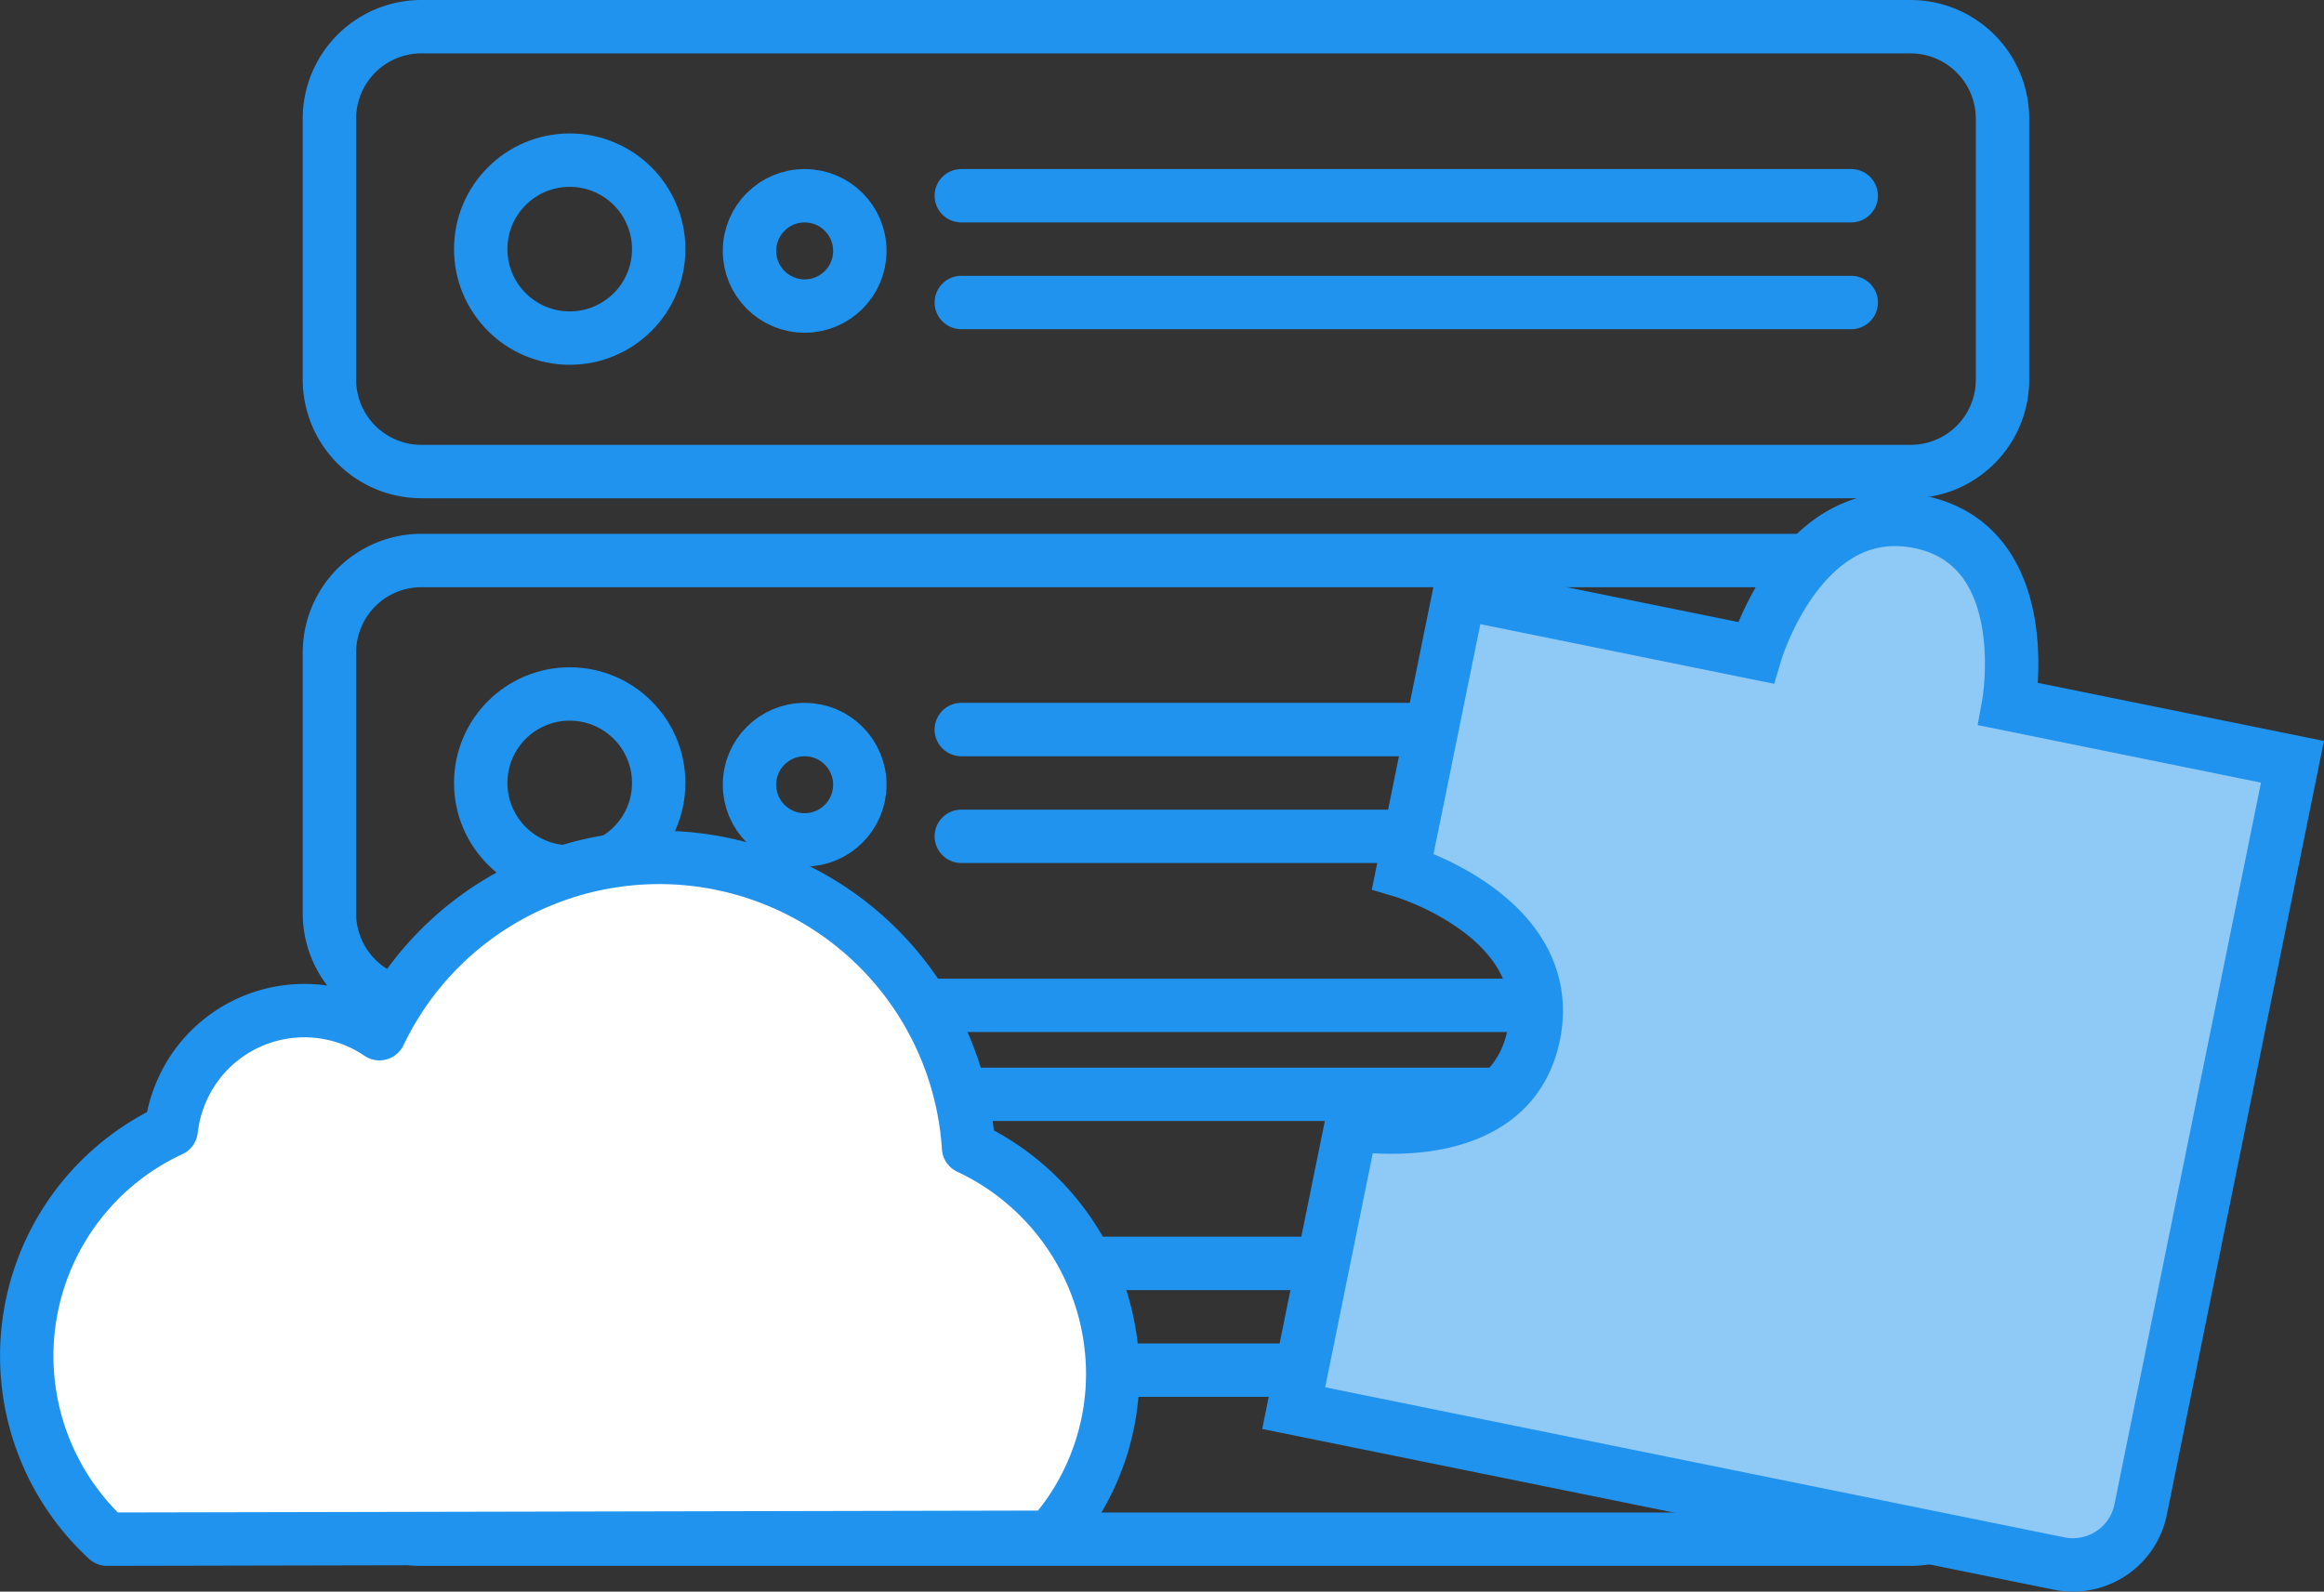
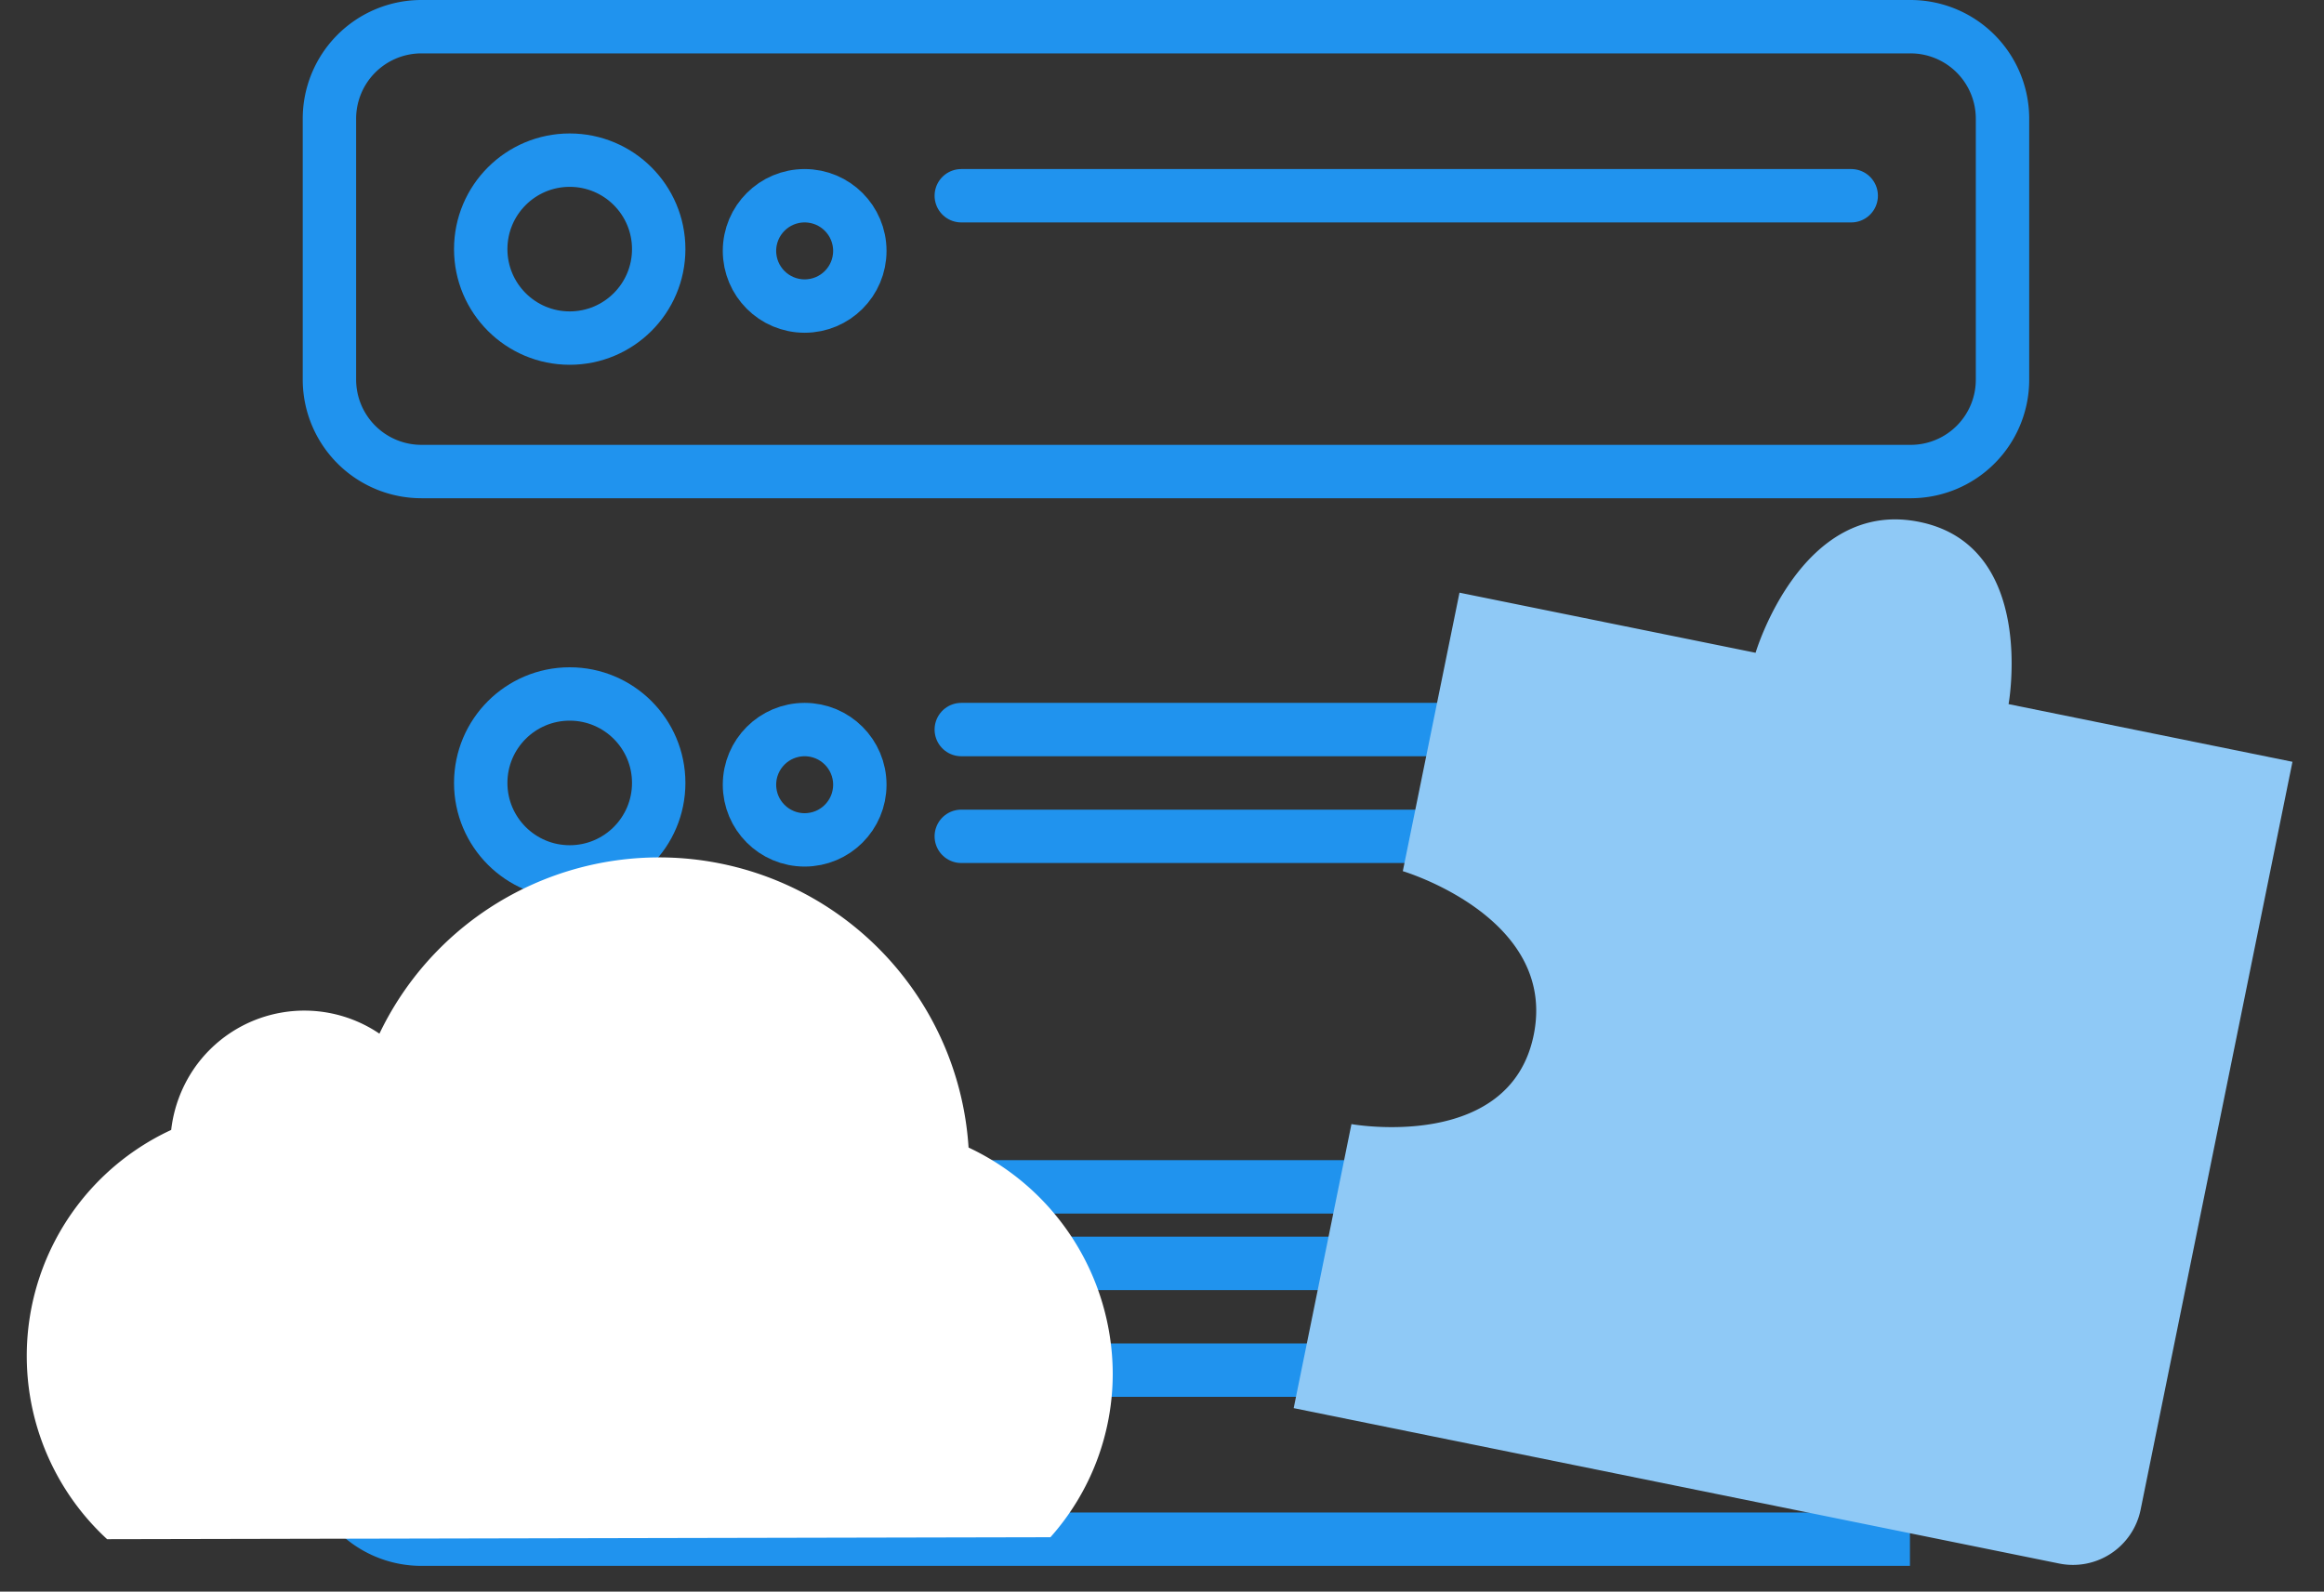
<svg xmlns="http://www.w3.org/2000/svg" id="Group_227" data-name="Group 227" width="130.572" height="89.446" viewBox="0 0 130.572 89.446">
  <rect x="0" y="0" width="130.572" height="89.446" fill="#333333" stroke="none" />
  <defs>
    <clipPath id="clip-path">
      <rect id="Rectangle_254" data-name="Rectangle 254" width="130.572" height="89.446" transform="translate(0 0)" fill="none" />
    </clipPath>
  </defs>
  <g id="Group_226" data-name="Group 226" clip-path="url(#clip-path)">
    <path id="Path_335" data-name="Path 335" d="M107.309,26.5h-83.6a5.17,5.17,0,0,1-5.2-5.13V6.7a5.17,5.17,0,0,1,5.13-5.2h83.67a5.17,5.17,0,0,1,5.2,5.13V21.3a5.16,5.16,0,0,1-5.12,5.2h-.08Z" fill="none" stroke="#2093ee" stroke-miterlimit="10" stroke-width="3" />
    <circle id="Ellipse_43" data-name="Ellipse 43" cx="5" cy="5" r="5" transform="translate(27.009 9)" fill="none" stroke="#2093ee" stroke-miterlimit="10" stroke-width="3" />
    <circle id="Ellipse_44" data-name="Ellipse 44" cx="3.1" cy="3.1" r="3.1" transform="translate(42.109 11)" fill="none" stroke="#2093ee" stroke-miterlimit="10" stroke-width="3" />
    <line id="Line_268" data-name="Line 268" x2="50" transform="translate(54.009 11)" fill="none" stroke="#2093ee" stroke-linecap="round" stroke-miterlimit="10" stroke-width="3" />
-     <line id="Line_269" data-name="Line 269" x2="50" transform="translate(54.009 17)" fill="none" stroke="#2093ee" stroke-linecap="round" stroke-miterlimit="10" stroke-width="3" />
-     <path id="Path_336" data-name="Path 336" d="M107.309,86.5h-83.6a5.17,5.17,0,0,1-5.2-5.13V66.7a5.17,5.17,0,0,1,5.13-5.2h83.67a5.17,5.17,0,0,1,5.2,5.13V81.3a5.16,5.16,0,0,1-5.12,5.2h-.08Z" fill="none" stroke="#2093ee" stroke-miterlimit="10" stroke-width="3" />
+     <path id="Path_336" data-name="Path 336" d="M107.309,86.5h-83.6a5.17,5.17,0,0,1-5.2-5.13V66.7h83.67a5.17,5.17,0,0,1,5.2,5.13V81.3a5.16,5.16,0,0,1-5.12,5.2h-.08Z" fill="none" stroke="#2093ee" stroke-miterlimit="10" stroke-width="3" />
    <circle id="Ellipse_45" data-name="Ellipse 45" cx="5" cy="5" r="5" transform="translate(27.009 69)" fill="none" stroke="#2093ee" stroke-miterlimit="10" stroke-width="3" />
    <circle id="Ellipse_46" data-name="Ellipse 46" cx="3.1" cy="3.1" r="3.1" transform="translate(42.109 71)" fill="none" stroke="#2093ee" stroke-miterlimit="10" stroke-width="3" />
    <line id="Line_270" data-name="Line 270" x2="50" transform="translate(54.009 71)" fill="none" stroke="#2093ee" stroke-linecap="round" stroke-miterlimit="10" stroke-width="3" />
    <line id="Line_271" data-name="Line 271" x2="50" transform="translate(54.009 77)" fill="none" stroke="#2093ee" stroke-linecap="round" stroke-miterlimit="10" stroke-width="3" />
-     <path id="Path_337" data-name="Path 337" d="M107.309,56.5h-83.6a5.17,5.17,0,0,1-5.2-5.13V36.7a5.17,5.17,0,0,1,5.13-5.2h83.67a5.17,5.17,0,0,1,5.2,5.13V51.3a5.16,5.16,0,0,1-5.12,5.2h-.08Z" fill="none" stroke="#2093ee" stroke-miterlimit="10" stroke-width="3" />
    <circle id="Ellipse_47" data-name="Ellipse 47" cx="5" cy="5" r="5" transform="translate(27.009 39)" fill="none" stroke="#2093ee" stroke-miterlimit="10" stroke-width="3" />
    <circle id="Ellipse_48" data-name="Ellipse 48" cx="3.1" cy="3.1" r="3.1" transform="translate(42.109 41)" fill="none" stroke="#2093ee" stroke-miterlimit="10" stroke-width="3" />
    <line id="Line_272" data-name="Line 272" x2="50" transform="translate(54.009 41)" fill="none" stroke="#2093ee" stroke-linecap="round" stroke-miterlimit="10" stroke-width="3" />
    <line id="Line_273" data-name="Line 273" x2="50" transform="translate(54.009 47)" fill="none" stroke="#2093ee" stroke-linecap="round" stroke-miterlimit="10" stroke-width="3" />
    <path id="Path_338" data-name="Path 338" d="M80.5,80.722l-7.815-1.587L75.93,63.173s8.9,1.6,10.241-5.015-7.355-9.2-7.355-9.2L82,33.307l16.636,3.378s2.577-8.7,9.2-7.355,5.014,10.241,5.014,10.241L128.8,42.812,120.27,84.837a3.88,3.88,0,0,1-4.575,3.031L90.9,82.833Z" fill="#8fc9f6" />
-     <path id="Path_339" data-name="Path 339" d="M80.5,80.722l-7.815-1.587L75.93,63.173s8.9,1.6,10.241-5.015-7.355-9.2-7.355-9.2L82,33.307l16.636,3.378s2.577-8.7,9.2-7.355,5.014,10.241,5.014,10.241L128.8,42.812,120.27,84.837a3.88,3.88,0,0,1-4.575,3.031L90.9,82.833Z" fill="none" stroke="#2093ee" stroke-linecap="round" stroke-miterlimit="10" stroke-width="3" />
    <path id="Path_340" data-name="Path 340" d="M59.018,86.39a13.812,13.812,0,0,0,3.5-9.2,14.08,14.08,0,0,0-8.1-12.7,17.42,17.42,0,0,0-33.1-6.4,7.52,7.52,0,0,0-10.44,2,7.648,7.648,0,0,0-1.26,3.41,14,14,0,0,0-3.6,23Z" fill="#fff" />
-     <path id="Path_341" data-name="Path 341" d="M59.018,86.39a13.812,13.812,0,0,0,3.5-9.2,14.08,14.08,0,0,0-8.1-12.7,17.42,17.42,0,0,0-33.1-6.4,7.52,7.52,0,0,0-10.44,2,7.648,7.648,0,0,0-1.26,3.41,14,14,0,0,0-3.6,23Z" fill="none" stroke="#2093ee" stroke-linecap="round" stroke-linejoin="round" stroke-width="3" />
  </g>
</svg>